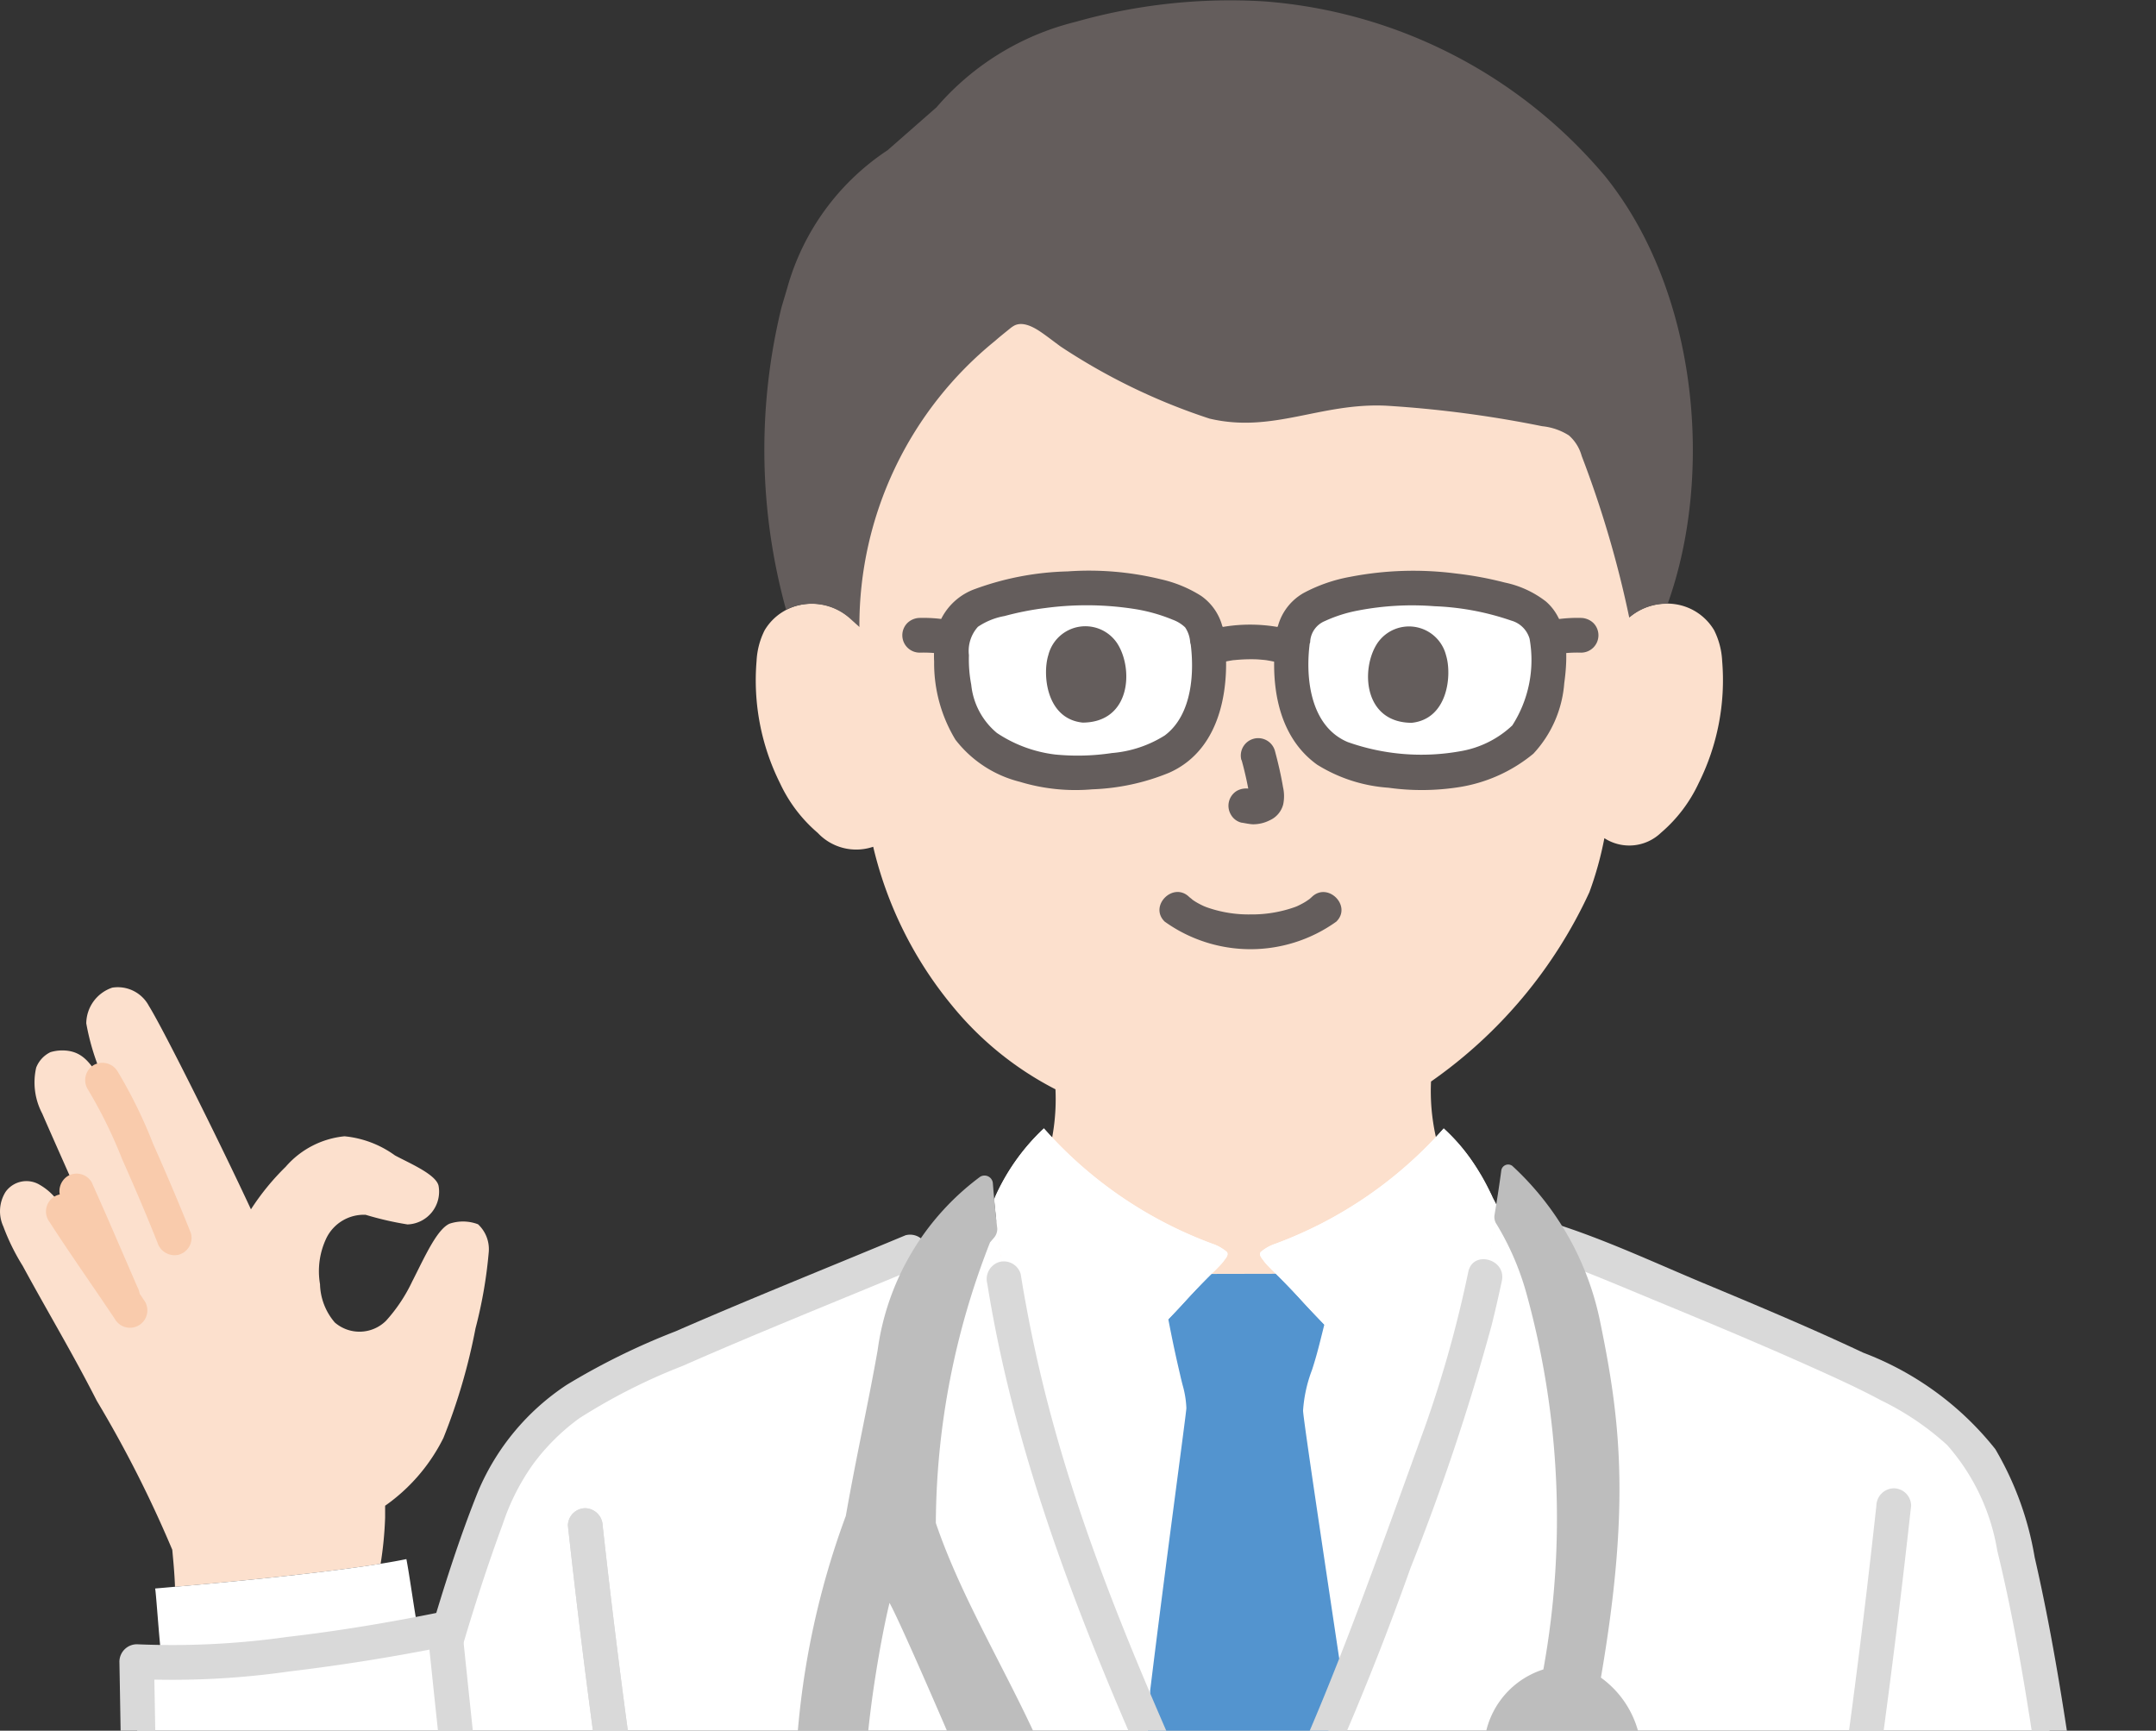
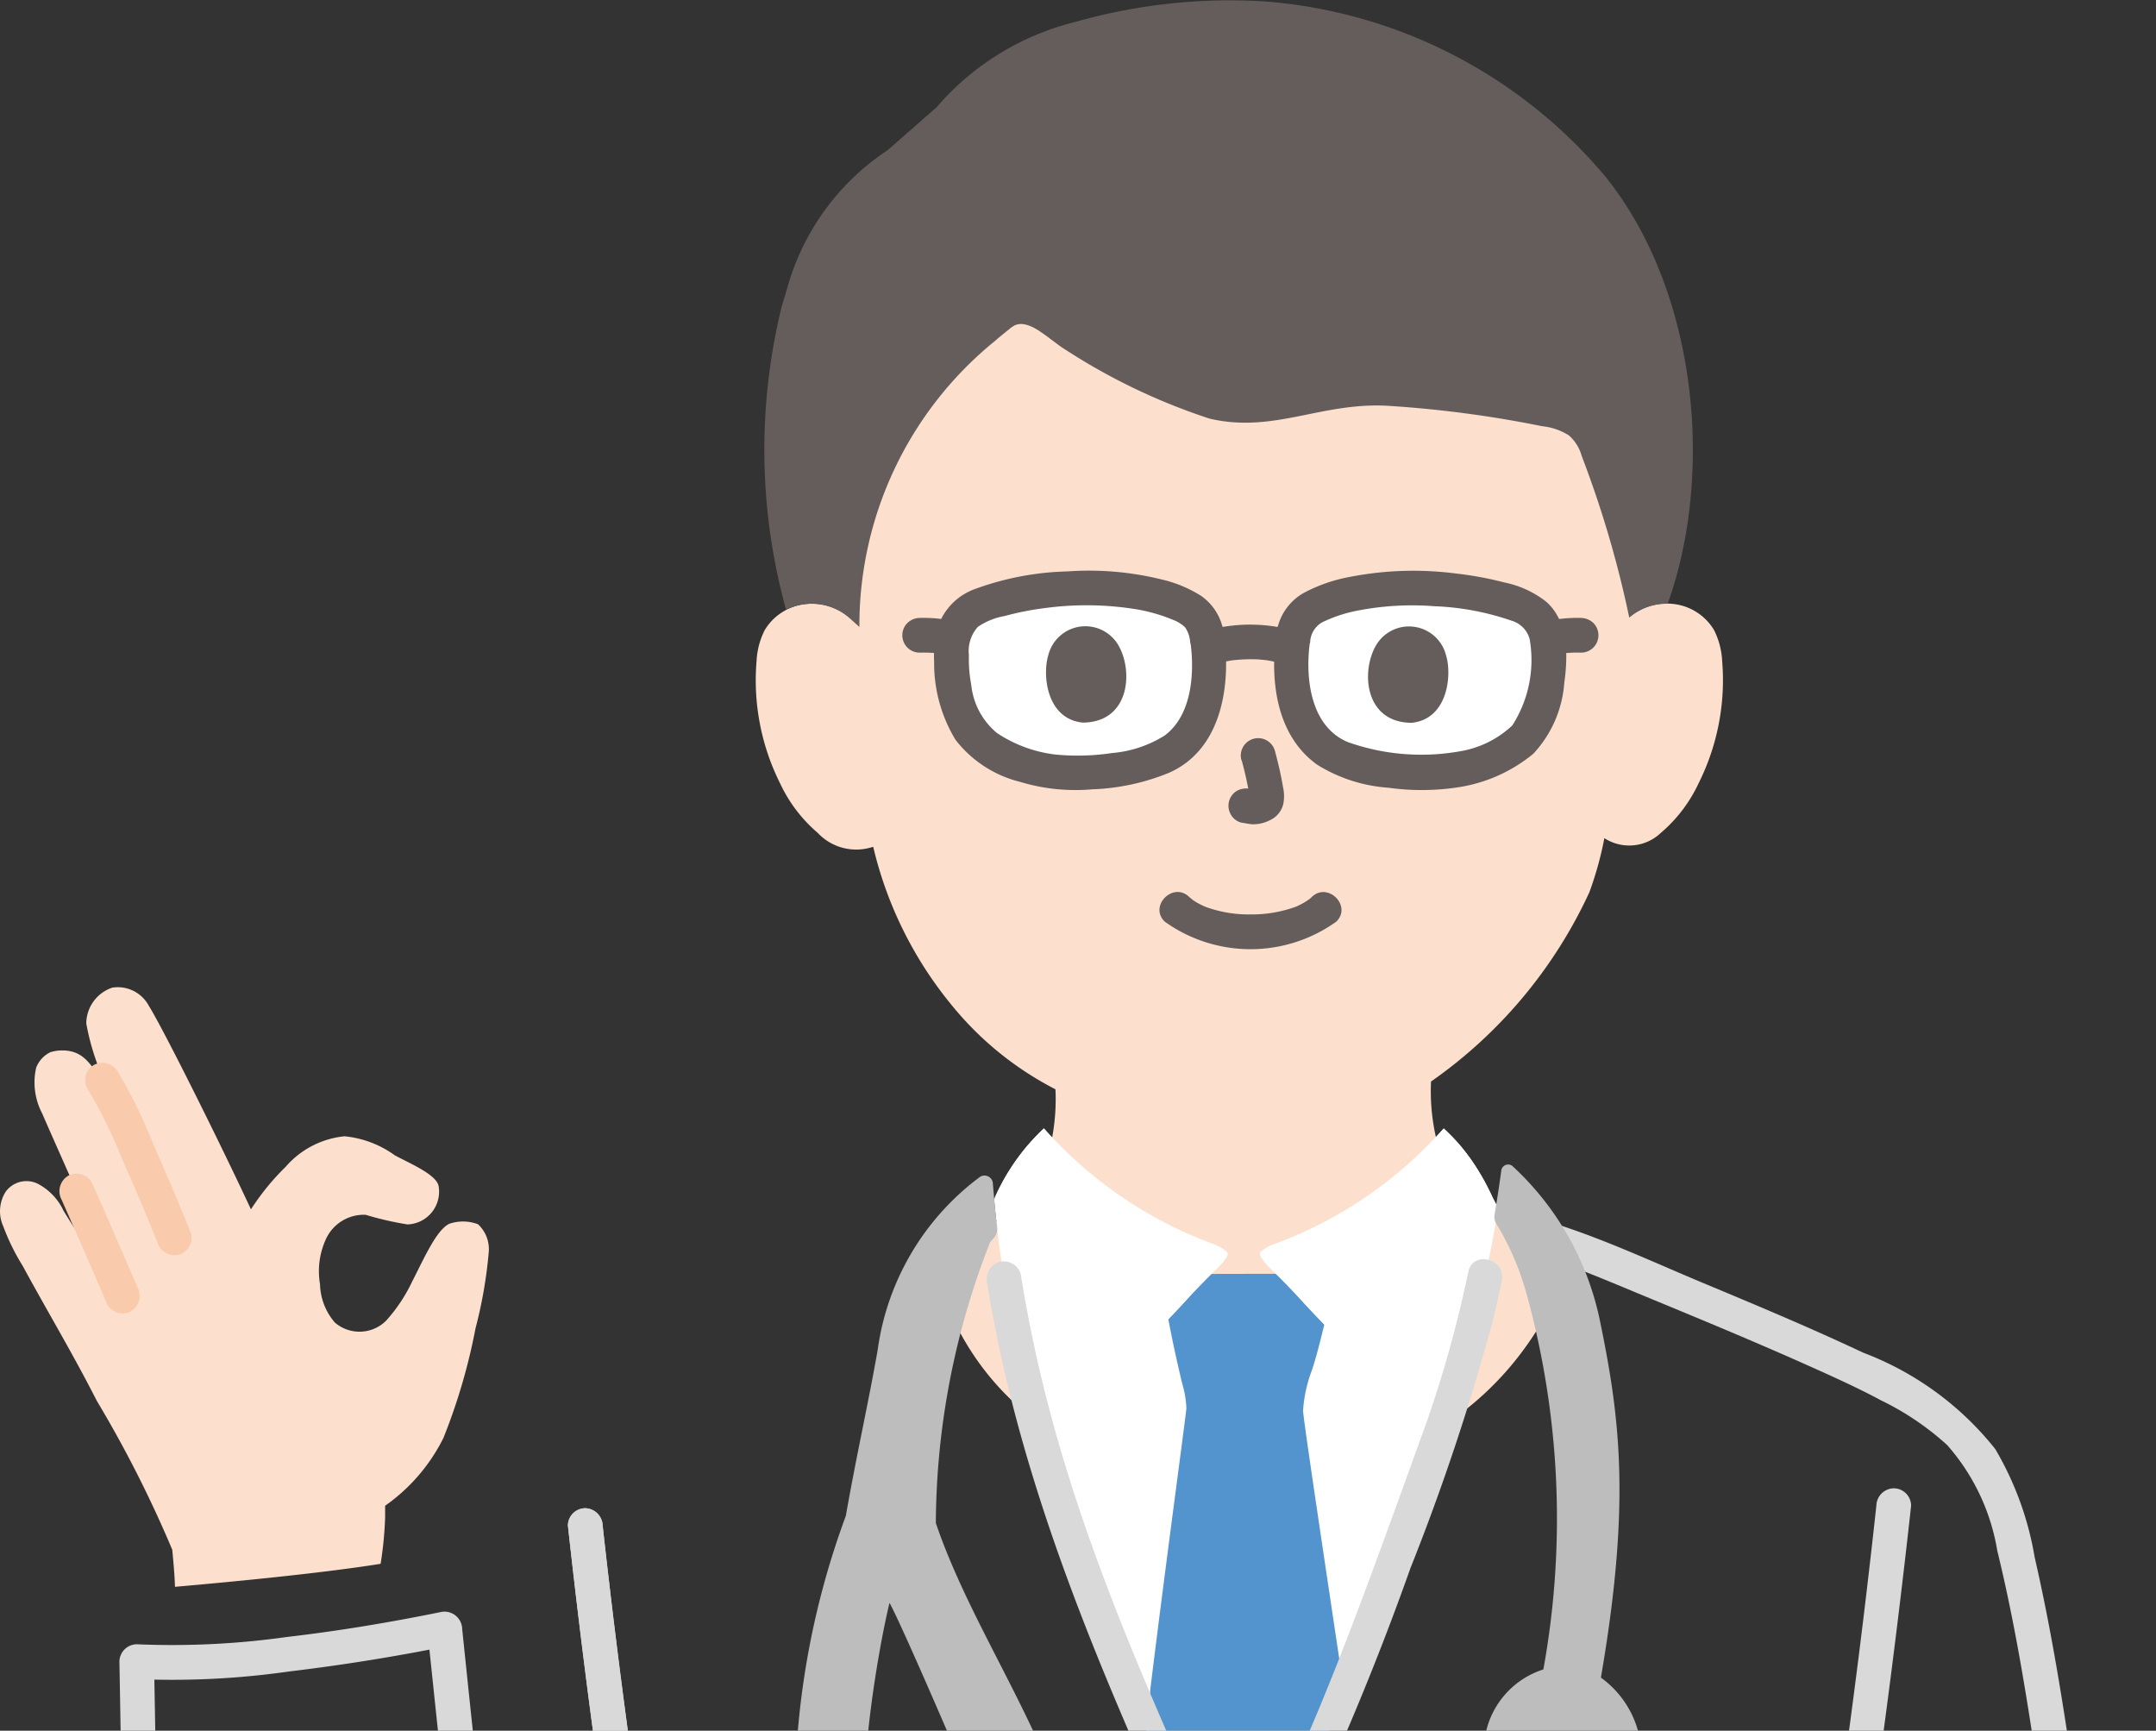
<svg xmlns="http://www.w3.org/2000/svg" width="80.021" height="64.231" viewBox="0 0 80.021 64.231">
  <rect x="0" y="0" width="80.021" height="64.231" fill="#333333" stroke="none" />
  <defs>
    <clipPath id="a">
      <rect width="80.021" height="64.231" fill="none" />
    </clipPath>
  </defs>
  <g clip-path="url(#a)" style="isolation:isolate">
    <g transform="translate(0 0)">
      <g transform="translate(0 0)">
        <path d="M136.741,47.3a2.137,2.137,0,0,1,1.709-.5,2.017,2.017,0,0,1,1.45.964,2.851,2.851,0,0,1,.3,1.147,8.545,8.545,0,0,1-.872,4.53,5.431,5.431,0,0,1-1.4,1.843,1.7,1.7,0,0,1-2.1.2,12.8,12.8,0,0,1-.557,2.008,17.5,17.5,0,0,1-5.877,7.024,7.769,7.769,0,0,0,.378,2.775c.693,1.717,4.439,3.878,4.7,3.991,0,0-2.123,8.039-12.155,8.039s-11.353-8.039-11.353-8.039c.258-.113,3.416-1.972,4.112-3.69a7.76,7.76,0,0,0,.379-2.788,12.033,12.033,0,0,1-3.847-3.118,14.471,14.471,0,0,1-2.918-5.883,1.957,1.957,0,0,1-2.058-.515,5.429,5.429,0,0,1-1.4-1.843,8.547,8.547,0,0,1-.871-4.53,2.851,2.851,0,0,1,.3-1.147,2.018,2.018,0,0,1,1.45-.964,2.135,2.135,0,0,1,1.709.5s-.963-13.965,13.429-13.965c16.542,0,15.509,13.965,15.509,13.965Z" transform="translate(-76.281 -24.378)" fill="#fce0cd" />
        <path d="M111.953,3.986A9.941,9.941,0,0,1,117.131.808a20.977,20.977,0,0,1,6.985-.757,18.334,18.334,0,0,1,12.664,6.5c3.456,4.3,4.027,11.085,2.314,15.856a2.117,2.117,0,0,0-1.427.511,39.1,39.1,0,0,0-1.766-6,1.561,1.561,0,0,0-.475-.76,2.275,2.275,0,0,0-.993-.341,42.123,42.123,0,0,0-5.776-.76c-2.449-.12-4.217,1.034-6.569.478a22.851,22.851,0,0,1-5.524-2.674c-.284-.207-.538-.408-.774-.565-.282-.187-.654-.369-.953-.21a1.066,1.066,0,0,0-.166.117c-.159.129-.392.314-.54.447a13.592,13.592,0,0,0-5.037,10.607s0,.006,0,.012l-.376-.339a2.136,2.136,0,0,0-1.709-.5,2.068,2.068,0,0,0-.636.2,22.257,22.257,0,0,1-.171-11.221l.212-.715a9.035,9.035,0,0,1,3.729-5.121l1.808-1.586Z" transform="translate(-77.197 0)" fill="#645d5c" />
-         <path d="M93.19,218.425c-1.314-18.154-3.323-33.974-4.984-39.511a6.479,6.479,0,0,0-2.13-3.265,17.225,17.225,0,0,0-2.948-1.765c-2.991-1.445-7.781-3.366-10.846-4.644l-2.965-.894a49.67,49.67,0,0,1-1.892,7.4c-.642,1.749-2.747,7.7-4.18,11.107a76.308,76.308,0,0,1-3.644,7.479c-3.489-7.943-7.72-16.2-8.811-26.165L47.6,169.358c-3.064,1.279-8.051,3.265-11.042,4.711a9,9,0,0,0-2.513,1.7,8.1,8.1,0,0,0-1.892,2.73c-.706,1.847-1.205,3.379-1.635,4.815-3.267.679-8.542,1.468-11.623,1.253a138.784,138.784,0,0,0,.77,15.365c.468,3.56,1.511,7.054,4.589,8.9a8.867,8.867,0,0,0,7.754.791c2.184-.792,4.944-2.88,6.65-4.092l.528-.375c.122,1.866.088,3.686.088,5.669,0,2.674-.159,4.649-.161,7.683l54.08-.08Z" transform="translate(-13.815 -122.977)" fill="#fff" />
        <path d="M155.344,157.562a6.583,6.583,0,0,0-1.364-1.717,15.537,15.537,0,0,1-6.245,4.278,1.614,1.614,0,0,0-.552.312c-.068.127.064.238.127.337a4.456,4.456,0,0,0,.446.468l-2.395,0a4.468,4.468,0,0,0,.45-.472c.062-.1.194-.211.127-.337a1.609,1.609,0,0,0-.552-.312,15.534,15.534,0,0,1-6.245-4.278,8,8,0,0,0-1.85,2.627c.955,10.3,5.314,18.785,8.891,26.93a76.306,76.306,0,0,0,3.644-7.478c1.433-3.4,3.538-9.359,4.18-11.107a50.942,50.942,0,0,0,2-8.011c-.25-.478-.451-.88-.659-1.244Z" transform="translate(-100.396 -113.965)" fill="#fff" />
-         <path d="M60.457,185.7c.449-1.518.938-3.024,1.486-4.51a8.356,8.356,0,0,1,1.125-2.216,7.9,7.9,0,0,1,1.714-1.7,21.834,21.834,0,0,1,3.84-1.945c1.379-.608,2.77-1.19,4.162-1.767,1.482-.614,2.968-1.218,4.448-1.836a.666.666,0,0,0,.45-.793.649.649,0,0,0-.793-.45c-2.849,1.189-5.716,2.334-8.546,3.569a25.641,25.641,0,0,0-4.028,1.981,8.86,8.86,0,0,0-3.282,3.933c-.709,1.759-1.283,3.579-1.82,5.4a.646.646,0,0,0,1.244.343h0Z" transform="translate(-43.279 -124.64)" fill="#d9d9d9" />
        <path d="M158.6,191.424l0-.034c.566-4.637,1.344-10.323,1.344-10.485a3.562,3.562,0,0,0-.139-.853c-.033-.13-.065-.255-.093-.385-.173-.738-.282-1.251-.439-2.062.223-.232.442-.464.654-.7.4-.433.711-.751.944-.98l2.393-.005c.233.229.551.548.949.985.274.3.561.6.851.9l-.14.56c-.088.352-.185.719-.315,1.117a5.2,5.2,0,0,0-.334,1.512c0,.264.751,5.253,1.465,10.029l.062.442c-.161.4-.318.783-.466,1.137a76.338,76.338,0,0,1-3.644,7.479c-1.032-2.35-2.129-4.727-3.19-7.167.046-.71.087-1.342.1-1.493Z" transform="translate(-115.911 -128.647)" fill="#5394cf" />
        <path d="M178.349,165.182a27.8,27.8,0,0,0,4.3-6.808,7.773,7.773,0,0,0-1.8-2.529,15.537,15.537,0,0,1-6.245,4.279,1.613,1.613,0,0,0-.552.312c-.068.127.064.238.127.337.1.156.577.557,1.393,1.453.926,1.016,2.01,2.04,2.777,2.956Z" transform="translate(-127.265 -113.965)" fill="#fff" />
        <path d="M141.778,165.182a27.8,27.8,0,0,1-4.3-6.808,7.772,7.772,0,0,1,1.8-2.529,15.536,15.536,0,0,0,6.245,4.279,1.614,1.614,0,0,1,.552.312c.068.127-.064.238-.127.337-.1.156-.577.557-1.393,1.453-.926,1.016-2.01,2.04-2.777,2.956Z" transform="translate(-100.534 -113.965)" fill="#fff" />
        <path d="M234.41,218.808q-.565-7.791-1.349-15.565c-.444-4.348-.947-8.691-1.56-13.019-.434-3.064-.9-6.136-1.594-9.154a11.719,11.719,0,0,0-1.46-4.01,11.416,11.416,0,0,0-4.9-3.578c-1.95-.918-3.94-1.752-5.93-2.581-1.674-.7-3.341-1.475-5.058-2.059l-.65-.221c-.787-.268-1.125.977-.343,1.244,1.4.476,2.752,1.057,4.117,1.622,1.978.817,3.956,1.637,5.909,2.513.881.395,1.763.793,2.614,1.25a10.347,10.347,0,0,1,2.454,1.659,7.861,7.861,0,0,1,1.86,3.92c.689,2.818,1.139,5.7,1.562,8.567.6,4.1,1.09,8.213,1.526,12.332q.8,7.534,1.359,15.089.075,1,.148,1.992a.661.661,0,0,0,.645.645.65.65,0,0,0,.645-.645h0Z" transform="translate(-154.39 -123.28)" fill="#d9d9d9" />
        <path d="M246.43,245.912c0-2.465-.15-4.926-.161-7.391a54.881,54.881,0,0,1,.307-8.132c.189-1.3.451-2.6.671-3.893s.433-2.607.638-3.912q.625-3.983,1.161-7.979.565-4.2,1.029-8.421a.649.649,0,0,0-.645-.645.66.66,0,0,0-.645.645q-.834,7.686-2.03,15.328c-.4,2.592-.846,5.175-1.3,7.758a46.834,46.834,0,0,0-.479,8.245c.008,2.8.158,5.6.162,8.4a.645.645,0,0,0,1.29,0h0Z" transform="translate(-179.143 -150.305)" fill="#d9d9d9" />
        <path d="M78.431,208.915q.84,7.644,2.044,15.244c.407,2.6.888,5.182,1.311,7.776a48.453,48.453,0,0,1,.377,7.9c0,2.693-.157,5.382-.162,8.075a.645.645,0,0,0,1.29,0c0-2.369.139-4.735.159-7.1a62.148,62.148,0,0,0-.235-7.89c-.159-1.331-.422-2.646-.651-3.966q-.336-1.943-.648-3.89-.63-3.927-1.17-7.867-.567-4.132-1.025-8.277a.664.664,0,0,0-.645-.645.649.649,0,0,0-.645.645Z" transform="translate(-57.353 -152.302)" fill="#d9d9d9" />
        <path d="M183.883,261.037c-1.424,1.37-2.869,2.719-4.355,4.022a.645.645,0,0,0,.912.912c1.486-1.3,2.931-2.652,4.355-4.022a.645.645,0,1,0-.912-.912Z" transform="translate(-131.147 -190.753)" fill="#d9d9d9" />
        <path d="M168.573,297.238a1.51,1.51,0,0,1,.188,2.067,1.635,1.635,0,0,1-2.144.2,1.43,1.43,0,0,1-.028-2.128,1.5,1.5,0,0,1,1.985-.138Z" transform="translate(-121.482 -217.132)" fill="#d9d9d9" />
        <path d="M163.37,174.35a44.083,44.083,0,0,1-1.608,5.754c-.453,1.245-.9,2.492-1.355,3.737-1.24,3.392-2.5,6.784-4.049,10.048-.84,1.766-1.759,3.493-2.713,5.2-.975,1.746-2.053,3.453-2.933,5.25a14.787,14.787,0,0,0-1.54,4.2,31.414,31.414,0,0,0-.28,4.125c-.051,2.987.078,5.973.149,8.958q.009.384.015.767a.645.645,0,0,0,1.29,0c-.039-2.835-.18-5.667-.175-8.5,0-1.449.025-2.9.167-4.347q.021-.215.047-.429c0-.033.03-.224.014-.109.01-.069.02-.139.031-.208.038-.239.082-.478.14-.713a12.921,12.921,0,0,1,.778-2.061c.809-1.833,1.867-3.543,2.852-5.284.956-1.69,1.892-3.392,2.755-5.132a104.056,104.056,0,0,0,4.271-10.263,83.8,83.8,0,0,0,3.014-9.023q.2-.809.374-1.624c.175-.809-1.068-1.155-1.244-.343h0Z" transform="translate(-108.872 -127.158)" fill="#d9d9d9" />
        <path d="M136.321,175.022c1.067,6.688,3.6,12.967,6.345,19.119.726,1.628,1.464,3.251,2.182,4.883a.65.65,0,0,0,.882.231.662.662,0,0,0,.231-.883c-2.6-5.9-5.412-11.734-7.144-17.971a52.009,52.009,0,0,1-1.254-5.722.65.65,0,0,0-.793-.45.66.66,0,0,0-.45.793h0Z" transform="translate(-99.679 -127.394)" fill="#d9d9d9" />
        <path d="M114.706,193.57l-.384-.744a20.638,20.638,0,0,1-1.957-6.661c-.281-2.008.457-6.337.856-7.966.367.652,1.982,4.389,2.431,5.443.854,2,2.318,4.729,1.7,6.942a3.211,3.211,0,0,1-2.171,2.385c-1.007.532-1.937.231-2.883.7a1.457,1.457,0,0,0-.745,1.656c.118.848.843,1.772,1.794,1.555a4.617,4.617,0,0,0,1.169-.629c.514-.291,1.15-.543,1.684-.792a6.891,6.891,0,0,0,3.119-2.344,6.3,6.3,0,0,0,1.121-4.118c-.55-5.015-3.972-9.258-5.5-13.761a28.8,28.8,0,0,1,2.012-10.417l.148-.172a.492.492,0,0,0,.116-.377q-.094-.813-.159-1.642a.311.311,0,0,0-.476-.24,9.622,9.622,0,0,0-3.8,6.426c-.335,1.914-.782,3.889-1.182,6.157a30.4,30.4,0,0,0-1.881,11.305,17.163,17.163,0,0,0,2.1,7.459l.362.823,2.538-.985Z" transform="translate(-80.206 -118.713)" fill="#bdbdbd" />
-         <path d="M132.765,285.276a1.314,1.314,0,0,0-.695-1.074l-.648-.306c-.3.159-.6.307-.912.453-.394.184-.843.369-1.257.57a5.1,5.1,0,0,0,.605,1.088,1.551,1.551,0,0,0,.946.593,1.8,1.8,0,0,0,.712-.066,1.727,1.727,0,0,0,1.189-.837.846.846,0,0,0,.06-.42Z" transform="translate(-94.519 -207.605)" fill="#645d5c" />
        <path d="M116.546,279.392a1.382,1.382,0,0,1,.768-1.415,4.65,4.65,0,0,1,1.624-.346,7.054,7.054,0,0,1,.673,2.886c-.027.013-.053.027-.079.042a4.616,4.616,0,0,1-1.169.629c-.951.217-1.676-.707-1.794-1.555-.011-.08-.019-.161-.023-.241Z" transform="translate(-85.225 -203.023)" fill="#645d5c" />
        <path d="M210.485,183.48a3.632,3.632,0,0,0-1.446-3.622c1.1-6.411.721-9.559-.021-13.17a10.767,10.767,0,0,0-3.27-5.823.258.258,0,0,0-.409.189c-.065.486-.149,1.036-.248,1.626a.485.485,0,0,0,.082.361,10.2,10.2,0,0,1,1.1,2.553,31.372,31.372,0,0,1,.63,13.96,3.169,3.169,0,0,0-2.138,2.354c-.335,1.514-.222,3.481,1.052,4.457a2.362,2.362,0,0,0,.974.441c2.012.409,3.323-1.168,3.643-2.97q.031-.176.051-.357Z" transform="translate(-149.62 -117.598)" fill="#bdbdbd" />
        <path d="M15.32,147.187c.071-.14.142-.284.216-.432.379-.757.749-1.484,1.143-1.67a1.569,1.569,0,0,1,1.063.019,1.26,1.26,0,0,1,.4,1.011,16.92,16.92,0,0,1-.493,2.852,21.97,21.97,0,0,1-1.192,4.069,6.744,6.744,0,0,1-2.163,2.514v.436a13.686,13.686,0,0,1-.167,1.719c-2.334.375-6.02.713-7.632.854-.019-.534-.067-1-.1-1.365v-.008a44,44,0,0,0-2.8-5.526c-.9-1.767-1.808-3.272-2.753-5.013a8.023,8.023,0,0,1-.719-1.462A1.358,1.358,0,0,1,.208,143.9a.952.952,0,0,1,1.275-.255,2.165,2.165,0,0,1,.875.958c.751,1.226,1.546,2.332,2.339,3.513l-.151-.349-.885-2.044c-.3-.68-1.841-4.135-2.092-4.724a2.474,2.474,0,0,1-.226-1.708,1.061,1.061,0,0,1,.53-.574,1.527,1.527,0,0,1,.708-.041c.638.119.882.652,1.328,1.311l.111.164-.218-.529a8.812,8.812,0,0,1-.6-1.974,1.413,1.413,0,0,1,.964-1.325A1.306,1.306,0,0,1,5.526,137c.553.888,2.7,5.205,3.788,7.55a9.139,9.139,0,0,1,1.29-1.58,3.317,3.317,0,0,1,2.183-1.131,3.805,3.805,0,0,1,1.871.709c.537.29,1.522.7,1.619,1.126a1.216,1.216,0,0,1-1.151,1.436,11.773,11.773,0,0,1-1.554-.357,1.547,1.547,0,0,0-1.455.859,2.853,2.853,0,0,0-.239,1.717,2.258,2.258,0,0,0,.549,1.421,1.4,1.4,0,0,0,1.9-.064,5.985,5.985,0,0,0,.989-1.495Z" transform="translate(0 -99.669)" fill="#fce0cd" />
        <path d="M8.308,163.052c.5,1.135,1,2.273,1.491,3.413l.21.485a.647.647,0,0,0,.883.231.665.665,0,0,0,.231-.883q-.536-1.238-1.072-2.476c-.207-.475-.419-.948-.629-1.422a.647.647,0,0,0-.883-.231.664.664,0,0,0-.231.883h0Z" transform="translate(-6.02 -118.526)" fill="#f9cbac" />
-         <path d="M10.019,168.9c-.819-1.227-1.675-2.429-2.472-3.671a.645.645,0,1,0-1.114.651c.8,1.242,1.653,2.444,2.472,3.671a.645.645,0,0,0,1.114-.651Z" transform="translate(-4.638 -120.595)" fill="#f9cbac" />
        <path d="M78.431,208.915q.84,7.644,2.044,15.244c.407,2.6.888,5.182,1.311,7.776a48.453,48.453,0,0,1,.377,7.9c0,2.693-.157,5.382-.162,8.075a.645.645,0,0,0,1.29,0c0-2.369.139-4.735.159-7.1a62.148,62.148,0,0,0-.235-7.89c-.159-1.331-.422-2.646-.651-3.966q-.336-1.943-.648-3.89-.63-3.927-1.17-7.867-.567-4.132-1.025-8.277a.664.664,0,0,0-.645-.645.649.649,0,0,0-.645.645Z" transform="translate(-57.353 -152.302)" fill="#d9d9d9" />
-         <path d="M21.84,216.37l-.4.034c.042.263.141,1.815.246,2.694,0,0,0,.02,0,.055a55.438,55.438,0,0,0,9.533-1.06c-.017-.1-.027-.158-.027-.158-.136-.729-.318-2.068-.428-2.622-2.264.471-7.359.922-8.932,1.057Z" transform="translate(-15.681 -157.452)" fill="#fff" />
        <path d="M30.743,236.4c-.622-4.381-1.071-8.782-1.529-13.182a.657.657,0,0,0-.816-.622c-1.884.383-3.785.7-5.695.921a30.438,30.438,0,0,1-5.566.27.651.651,0,0,0-.645.645c.061,3.186.085,6.374.255,9.556.085,1.6.207,3.193.388,4.782a29.28,29.28,0,0,0,.68,4.025,10.512,10.512,0,0,0,3.851,6.132,9.62,9.62,0,0,0,8.248,1.353,15.585,15.585,0,0,0,3.892-1.943c1.168-.752,2.287-1.576,3.419-2.381a.663.663,0,0,0,.231-.882.65.65,0,0,0-.883-.231,33.369,33.369,0,0,1-6.137,3.887,8.366,8.366,0,0,1-7.393-.457,8.655,8.655,0,0,1-3.867-5.389,37.956,37.956,0,0,1-1.1-8.183c-.207-3.419-.23-6.845-.3-10.268l-.645.645a30.71,30.71,0,0,0,5.673-.283q2.982-.357,5.931-.954l-.816-.622c.47,4.516.937,9.029,1.575,13.525a.649.649,0,0,0,.793.45.662.662,0,0,0,.45-.793h0Z" transform="translate(-12.06 -162.765)" fill="#d9d9d9" />
        <path d="M15.681,153.1c-.445-1.118-.919-2.226-1.407-3.326a17.85,17.85,0,0,0-1.319-2.688.66.66,0,0,0-.883-.231.651.651,0,0,0-.231.882,17.5,17.5,0,0,1,1.288,2.617c.472,1.061.882,2.019,1.308,3.089a.665.665,0,0,0,.793.45.649.649,0,0,0,.45-.793h0Z" transform="translate(-8.593 -107.329)" fill="#f9cbac" />
        <g transform="translate(33.484 21.183)">
          <path d="M140.906,82.978c0-.023.008.127,0,.1a1.758,1.758,0,0,0-.236-.7,1.933,1.933,0,0,0-.859-.589,9.348,9.348,0,0,0-3.766-.541,12.158,12.158,0,0,0-3.3.54,1.839,1.839,0,0,0-1.055.734,2.333,2.333,0,0,0-.26,1.112,4.852,4.852,0,0,0,.9,3.155,4.093,4.093,0,0,0,1.234.8,6.7,6.7,0,0,0,3.662.422,7.125,7.125,0,0,0,2.064-.535C140.857,86.736,141.175,84.687,140.906,82.978Z" transform="translate(-129.594 -80.596)" fill="#fff" />
          <path d="M178.4,82.978c0-.023-.008.127,0,.1a1.757,1.757,0,0,1,.236-.7,1.933,1.933,0,0,1,.859-.589,9.348,9.348,0,0,1,3.766-.541,12.158,12.158,0,0,1,3.3.54,1.839,1.839,0,0,1,1.055.734,2.333,2.333,0,0,1,.26,1.112,4.852,4.852,0,0,1-.9,3.155,4.092,4.092,0,0,1-1.234.8,6.7,6.7,0,0,1-3.662.422,7.126,7.126,0,0,1-2.064-.535C178.452,86.736,178.134,84.687,178.4,82.978Z" transform="translate(-163.882 -80.596)" fill="#fff" />
          <path d="M166.288,87.67c.117-.029.234-.055.353-.077l.152-.025c.171-.027-.14.012.033,0a6.077,6.077,0,0,1,.667-.031q.154,0,.308.015.09.007.179.017l.077.009c-.087-.012-.092-.012-.019,0a6.565,6.565,0,0,1,.655.145.645.645,0,0,0,.343-1.244,6.012,6.012,0,0,0-3.091-.048.651.651,0,0,0-.45.793.658.658,0,0,0,.793.45h0Z" transform="translate(-154.486 -84.254)" fill="#645d5c" />
          <path d="M138.506,81.22c0,.035.006.069,0,.1l1.267-.171a2.006,2.006,0,0,0-.838-1.38,4.73,4.73,0,0,0-1.493-.616,11.261,11.261,0,0,0-3.463-.292,10.708,10.708,0,0,0-3.443.656A2.252,2.252,0,0,0,129.3,80.6a3.635,3.635,0,0,0-.274,1.606,5.477,5.477,0,0,0,.79,2.9,4.347,4.347,0,0,0,2.39,1.563,7.1,7.1,0,0,0,2.689.279,8.248,8.248,0,0,0,2.853-.615c2.005-.89,2.311-3.356,2.021-5.278a.649.649,0,0,0-.793-.45.661.661,0,0,0-.45.793c.176,1.162.092,2.781-.942,3.552a4.345,4.345,0,0,1-1.959.652,8.511,8.511,0,0,1-2.112.054,4.96,4.96,0,0,1-2.158-.8,2.675,2.675,0,0,1-.952-1.79,4.988,4.988,0,0,1-.086-1.095,1.341,1.341,0,0,1,.334-1.054,2.558,2.558,0,0,1,.99-.4,10.8,10.8,0,0,1,1.534-.3,11.548,11.548,0,0,1,3.226.029,6.243,6.243,0,0,1,1.483.409,1.334,1.334,0,0,1,.456.281,1.111,1.111,0,0,1,.189.555c.133.744,1.235.523,1.267-.171,0-.035-.005-.069,0-.1.03-.83-1.26-.829-1.29,0Z" transform="translate(-127.839 -78.838)" fill="#645d5c" />
          <path d="M176.033,81.211c0,.035-.006.069,0,.1a.647.647,0,0,0,.559.633.638.638,0,0,0,.708-.462.88.88,0,0,1,.543-.787,5.227,5.227,0,0,1,1.233-.392,10.613,10.613,0,0,1,2.836-.16,9.846,9.846,0,0,1,2.85.533.984.984,0,0,1,.682.673,4.49,4.49,0,0,1-.642,3.219,3.708,3.708,0,0,1-1.93.957,8.175,8.175,0,0,1-4.178-.341c-1.424-.6-1.592-2.473-1.39-3.8a.666.666,0,0,0-.45-.793.65.65,0,0,0-.793.45c-.266,1.759-.063,3.864,1.5,4.984a5.744,5.744,0,0,0,2.644.854,8.925,8.925,0,0,0,2.68-.031,5.712,5.712,0,0,0,2.7-1.232A4.313,4.313,0,0,0,186.731,83c.141-1.016.164-2.306-.683-3.035a3.72,3.72,0,0,0-1.521-.7,13.044,13.044,0,0,0-1.816-.336,12.3,12.3,0,0,0-3.923.123,5.857,5.857,0,0,0-1.73.6,2.021,2.021,0,0,0-1.006,1.487l1.267.171c0-.035.005-.069,0-.1-.03-.828-1.32-.831-1.29,0Z" transform="translate(-162.157 -78.828)" fill="#645d5c" />
          <path d="M126.6,85.463a5.444,5.444,0,0,0-1.35-.135.673.673,0,0,0-.456.189.645.645,0,0,0,.456,1.1,4.779,4.779,0,0,1,.774.039l-.171-.023q.2.028.4.073a.681.681,0,0,0,.5-.065.645.645,0,0,0-.154-1.179h0Z" transform="translate(-124.6 -83.579)" fill="#645d5c" />
          <path d="M212.417,86.706q.2-.045.4-.073l-.171.023a4.779,4.779,0,0,1,.774-.039.645.645,0,0,0,.456-1.1.686.686,0,0,0-.456-.189,5.444,5.444,0,0,0-1.35.135.645.645,0,0,0-.154,1.179.7.7,0,0,0,.5.065Z" transform="translate(-188.221 -83.579)" fill="#645d5c" />
        </g>
        <g transform="translate(38.824 23.243)">
          <path d="M160.339,124.3a5.467,5.467,0,0,0,6.367,0c.594-.581-.318-1.493-.912-.912-.027.026-.161.14-.081.077s-.1.066-.139.09c-.071.044-.143.083-.218.121-.05.025-.1.049-.152.071.087-.038,0,0-.043.015a4.771,4.771,0,0,1-1.64.27,4.645,4.645,0,0,1-1.611-.261c-.008,0-.194-.079-.073-.026q-.064-.028-.127-.059c-.083-.041-.163-.084-.242-.133-.06-.037-.116-.079-.175-.118.165.112,0-.01-.045-.049-.593-.582-1.506.33-.912.912h0Z" transform="translate(-155.933 -113.339)" fill="#645d5c" />
          <path d="M170.18,102.746a13.08,13.08,0,0,1,.306,1.4l-.023-.171a.833.833,0,0,1,.005.194l.023-.171a.465.465,0,0,1-.021.087l.065-.154a.324.324,0,0,1-.031.056l.1-.131a.3.3,0,0,1-.046.045l.131-.1a.917.917,0,0,1-.111.059l.154-.065a.8.8,0,0,1-.188.055l.171-.023a.743.743,0,0,1-.176,0l.171.023c-.066-.009-.131-.026-.2-.034a.712.712,0,0,0-.5.065.645.645,0,0,0-.231.882.617.617,0,0,0,.385.3c.144.02.285.056.431.063a1.362,1.362,0,0,0,.627-.148.889.889,0,0,0,.5-.588,1.507,1.507,0,0,0-.006-.642c-.076-.453-.181-.9-.3-1.345a.645.645,0,1,0-1.244.343h0Z" transform="translate(-162.92 -97.778)" fill="#645d5c" />
          <path d="M144.555,87.565c-.221.715-.078,2.361,1.277,2.5,1.791-.01,1.888-2,1.285-2.935A1.418,1.418,0,0,0,144.555,87.565Z" transform="translate(-144.471 -86.491)" fill="#645d5c" />
          <path d="M191.841,87.589c.22.715.076,2.361-1.28,2.5-1.791-.012-1.886-2-1.282-2.936a1.418,1.418,0,0,1,2.562.436Z" transform="translate(-176.993 -86.507)" fill="#645d5c" />
        </g>
      </g>
    </g>
  </g>
</svg>